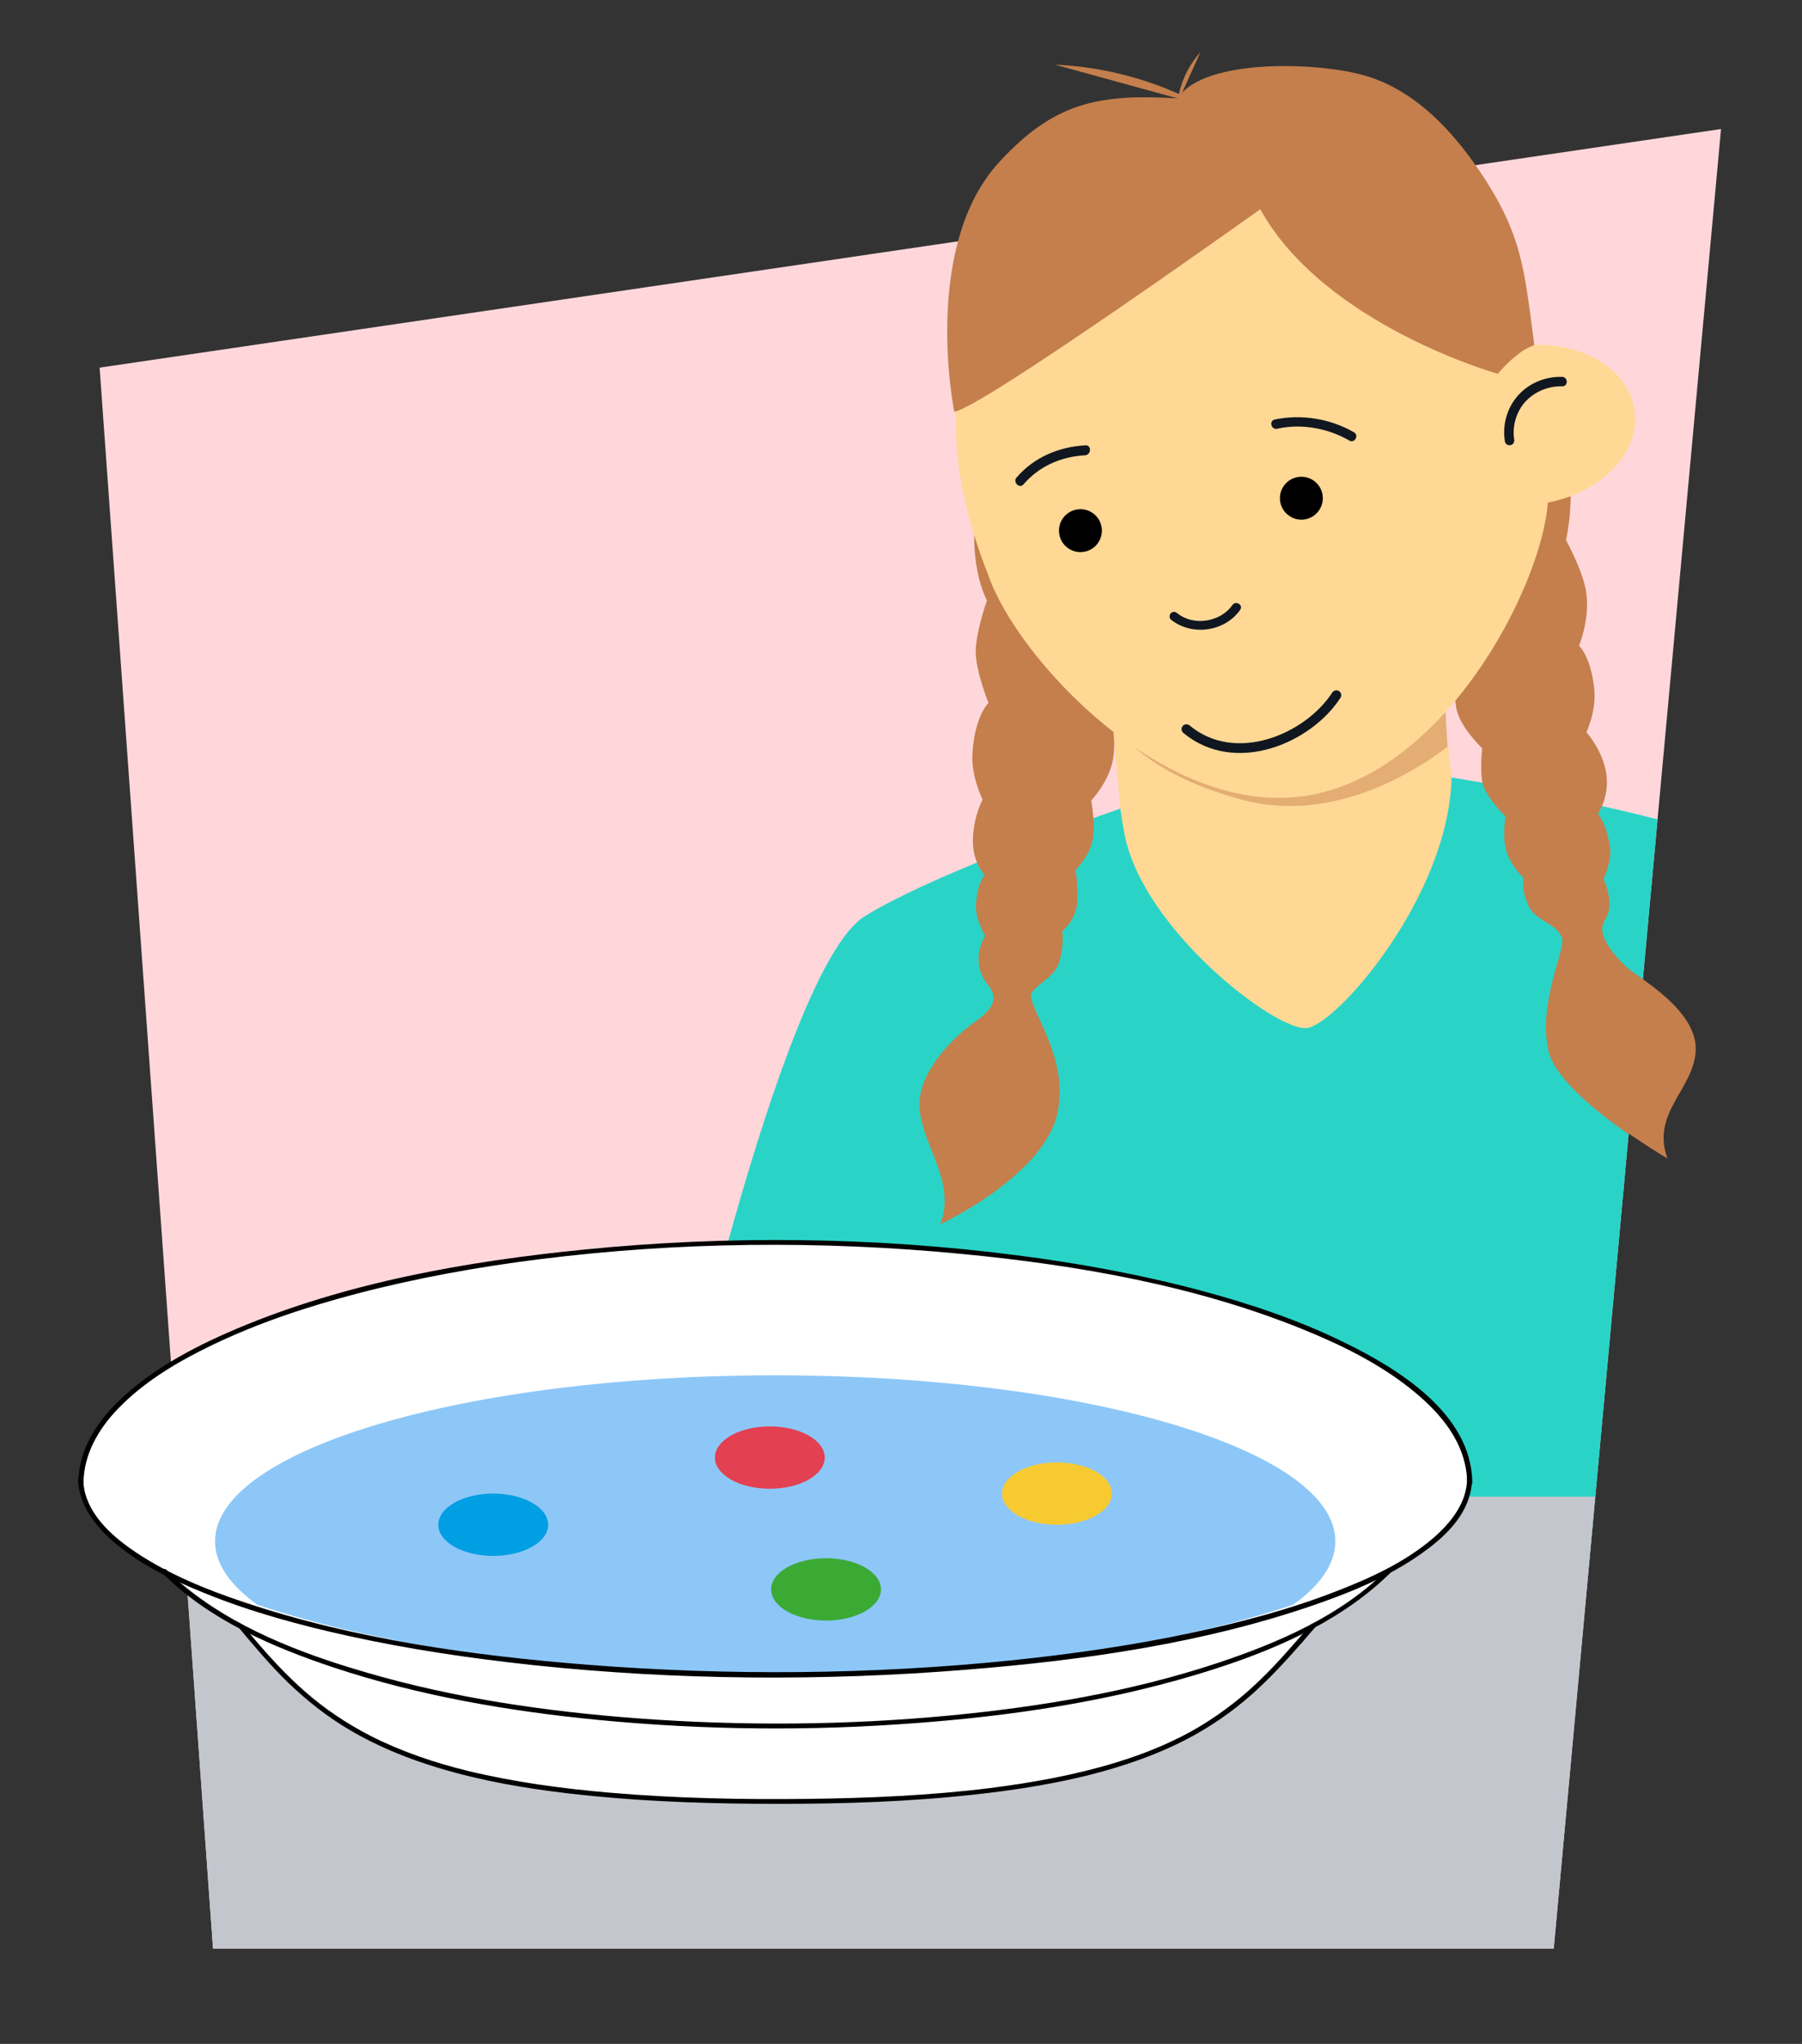
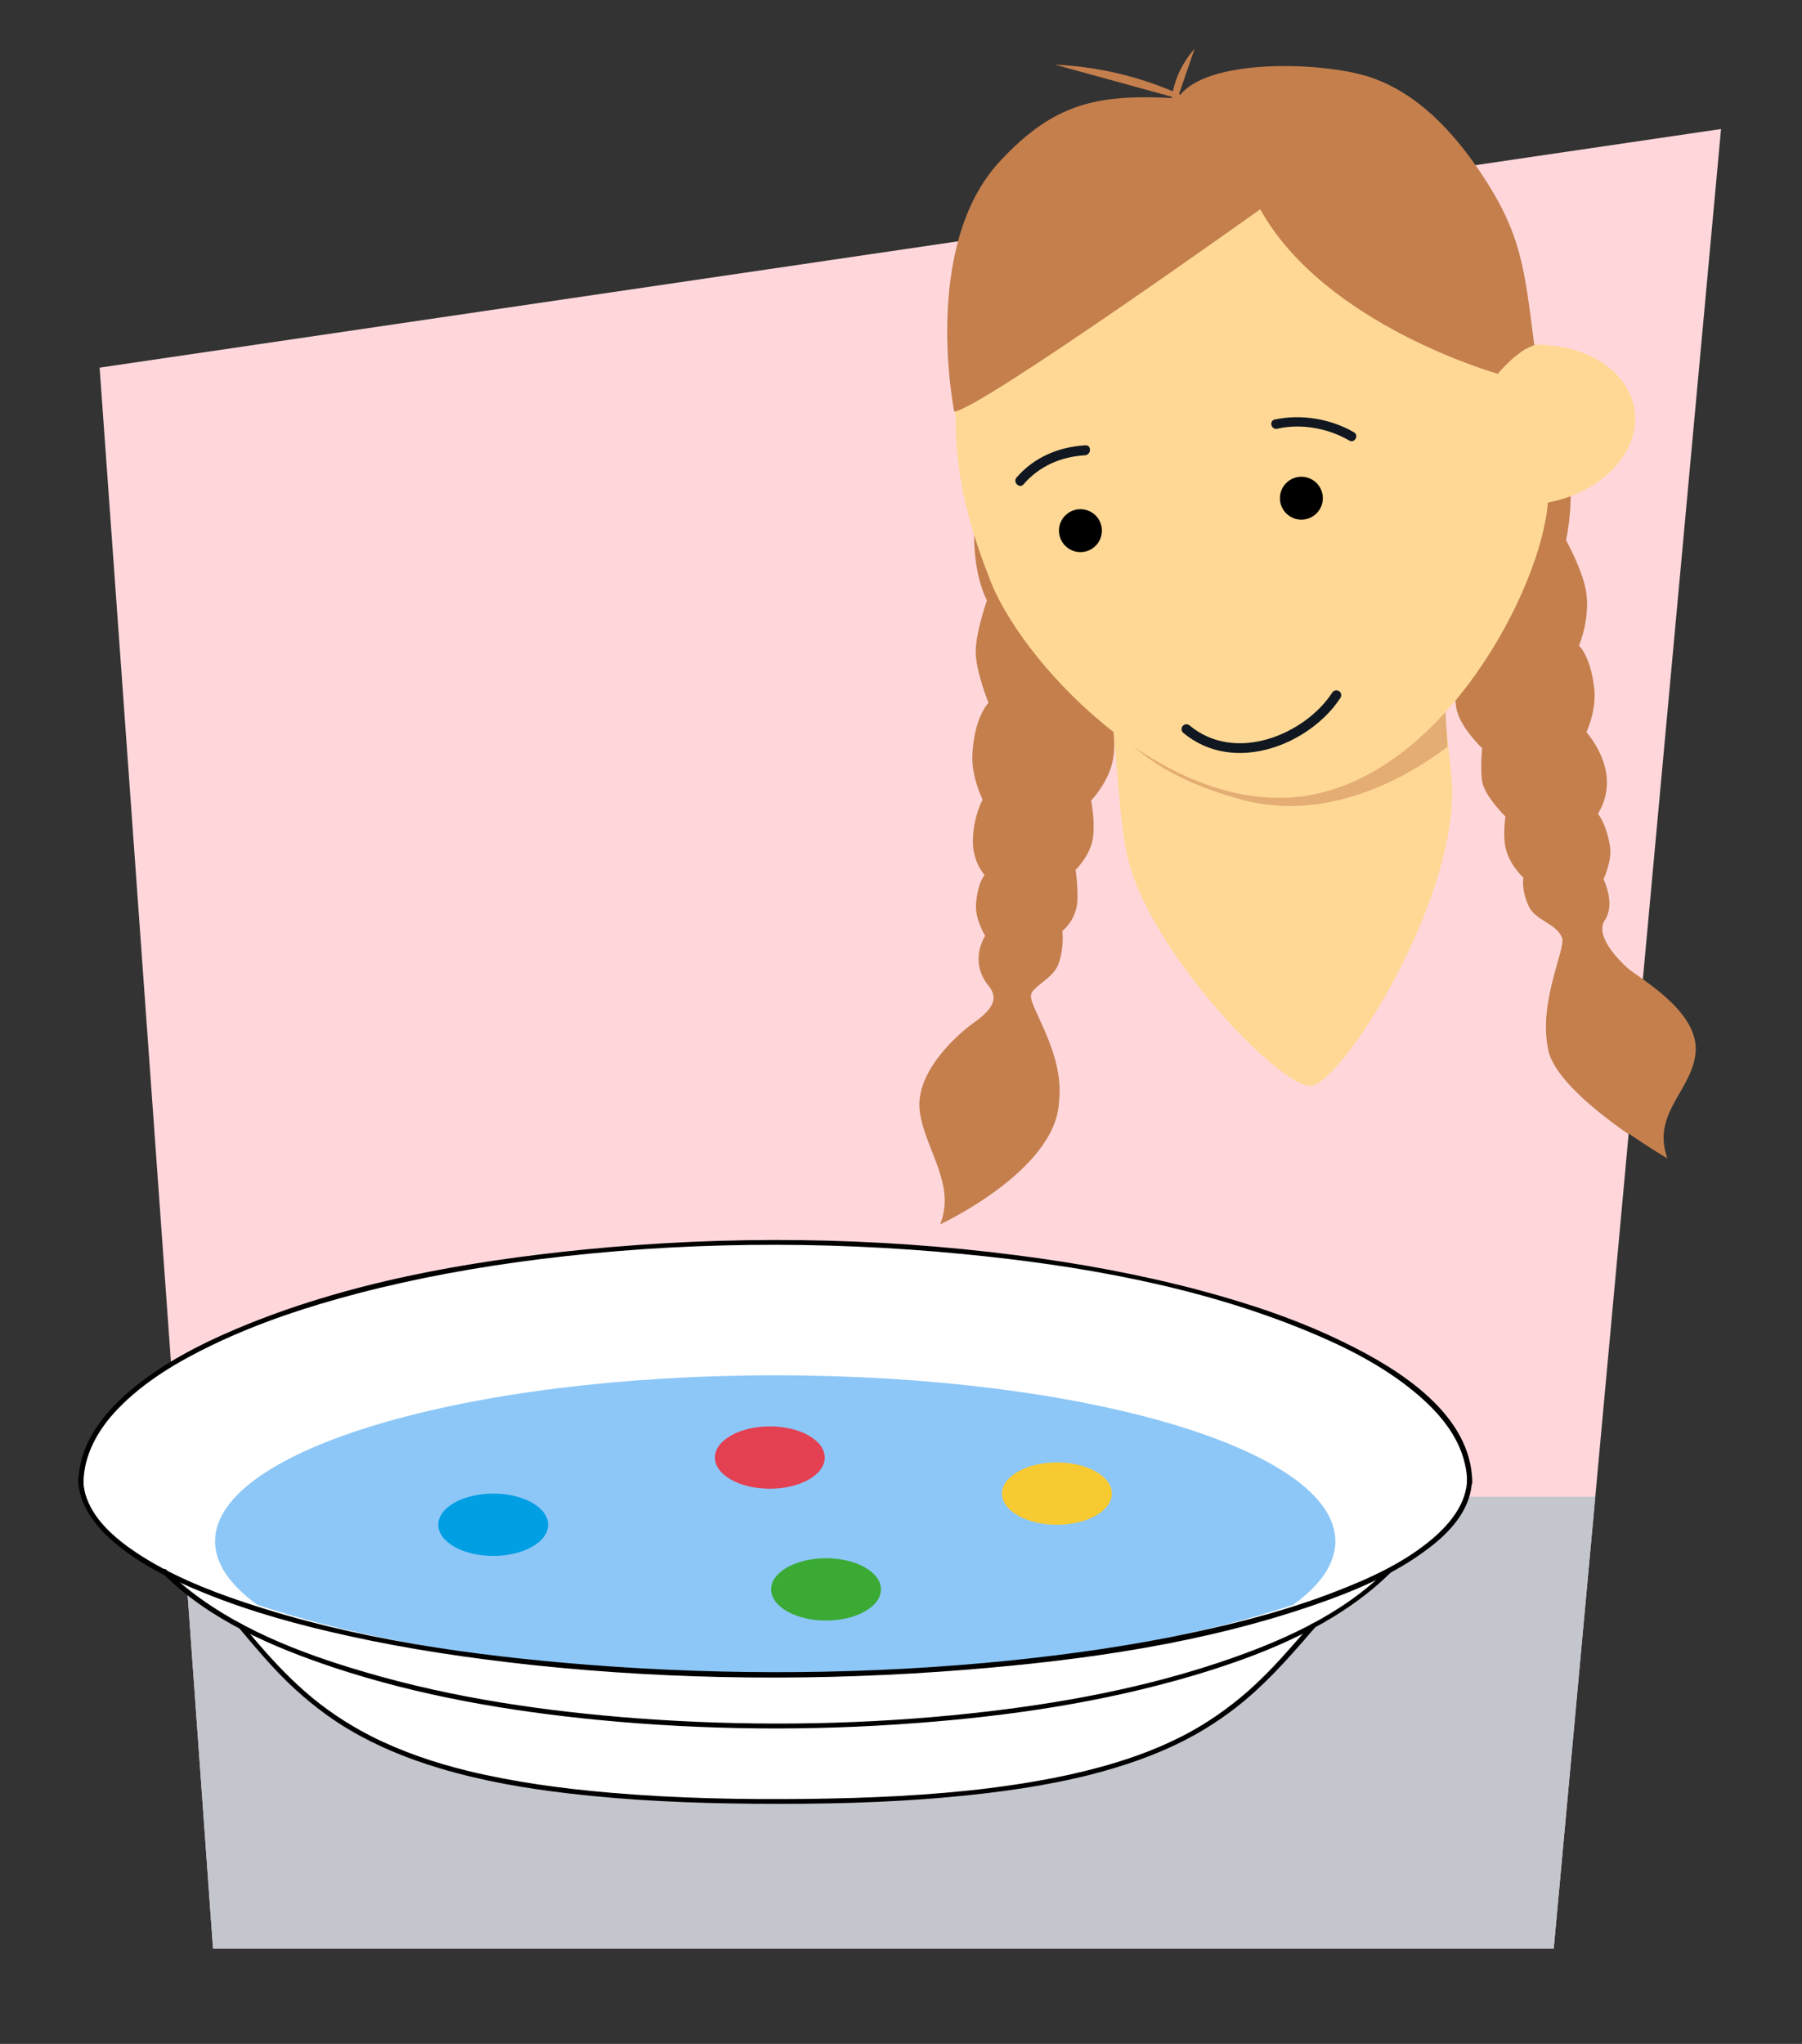
<svg xmlns="http://www.w3.org/2000/svg" xmlns:xlink="http://www.w3.org/1999/xlink" version="1.1" id="Achtergrondvlakken" x="0px" y="0px" viewBox="0 0 705.5 800" style="enable-background:new 0 0 705.5 800;" xml:space="preserve">
  <rect x="0" y="0" width="705.5" height="800" fill="#333333" stroke="none" />
  <style type="text/css">
	.st0{fill:#C47F4D;}
	.st1{fill:#FFD7DB;}
	.st2{clip-path:url(#SVGID_00000062168074267834844040000012446771333017979545_);}
	.st3{fill:#FFD895;}
	.st4{fill:#E3AD73;}
	.st5{fill:#29D4C7;}
	.st6{fill:#101720;}
	.st7{fill:none;stroke:#101720;stroke-width:3.81;stroke-linecap:round;stroke-linejoin:round;}
	.st8{fill:#C4C6CE;}
	.st9{fill:#FFFFFF;}
	.st10{fill:#8DC7F7;}
	.st11{fill:#009EE3;}
	.st12{fill:#E34051;}
	.st13{fill:#F8CA31;}
	.st14{fill:#3AAA35;}
</style>
  <g>
-     <path class="st0" d="M458.5,45.8c0.8,0.4,1.6,0.9,2.3,1.3c-0.8-9.6,2.7-19.5,9.2-26.7" />
+     <path class="st0" d="M458.5,45.8c-0.8-9.6,2.7-19.5,9.2-26.7" />
    <path class="st0" d="M470.1,41C452.7,31.6,433,26.2,413,25.3" />
    <g>
      <polygon class="st1" points="83.4,762.7 608.3,762.7 673.8,50.5 39,143.9   " />
      <g>
        <defs>
          <polygon id="SVGID_1_" points="83.4,762.7 608.3,762.7 673.8,50.5 39,143.9     " />
        </defs>
        <clipPath id="SVGID_00000137097529929596748280000011621486656398981547_">
          <use xlink:href="#SVGID_1_" style="overflow:visible;" />
        </clipPath>
        <g style="clip-path:url(#SVGID_00000137097529929596748280000011621486656398981547_);">
          <g>
            <path class="st3" d="M435.8,284.6l2.7,30.8c0.6,6.5,1.4,12.8,2.7,18.9c7.5,36.7,60,91.8,72.1,90.7c12.2-1,59-74.6,55-120.8       l-3.1-29.4c-11.2,12.1-25.7,29.1-44.4,36.4C489.9,323.2,456.4,295.2,435.8,284.6L435.8,284.6z" />
            <path class="st4" d="M565.6,272.9l1.1,19.4c-18.4,14-49,29.4-80.9,20.6c-29.4-8.1-41-19.1-50-28.3l0-0.5       c19,12.7,41.6,25.6,66.8,23.4C527.8,305.3,549.1,288.6,565.6,272.9L565.6,272.9z" />
-             <path class="st5" d="M338.6,358.6c0.2-0.1,0.5-0.3,0.8-0.5c24-14.5,73.4-32.6,99.2-41.6c0.5,3.6,1.1,7.2,1.8,10.7       c7.6,36.9,58.9,76.3,71.1,75.2c11.6-1,55.8-51.6,56.8-98.1c27.1,4.5,79.9,14.1,106.6,24.5c0.5,0.2,1.1,0.4,1.6,0.6       c36.7,14.6,110.8,297.9,110.8,297.9l-525.7-47C261.6,580.4,305,379.3,338.6,358.6L338.6,358.6z" />
            <path class="st0" d="M395.9,175.4c-1.5,0.4-12.8,11.6-14.2,27.2c-1.8,21,4.7,32.4,4.7,32.4s-4.4,12.4-4.4,20.1s5,20,5,20       s-5.6,5.4-6.3,20.4c-0.4,8.7,4,17.5,4,17.5s-3.4,5.9-3.8,15.2c-0.4,9.1,4.6,14.3,4.6,14.3s-2.7,2.5-3.4,11.5       c-0.4,5.8,3.6,12.3,3.6,12.3s-6.6,9.8,1.3,19.5c4.5,5.5,0.9,9.8-6.3,14.9c-5,3.6-22.7,18.6-20.6,34.4c2.1,15,14.2,28.3,8,44.1       c0,0,45.3-21,46.5-47.9c2.4-19.2-12.3-37.8-10.9-42.1c1-3.4,8.7-6.3,10.7-11.9c2.4-6.7,1.5-12.9,1.5-12.9s4.6-3.5,5.7-9.9       c0.8-5.2-0.5-14-0.5-14s5-4.9,6.5-11c1.5-6.4-0.4-16.2-0.4-16.2s6.8-7,8.5-15.8c1.9-9.9-1.9-20.8-1.9-20.8       c3-3.4,6.6-10.4,7.7-20.8c1-10.4-3.8-24.4-3.8-24.4s7.7-4.5,8.5-23.5c1.3-15.1-4.7-26.7-6-26.4L395.9,175.4L395.9,175.4z" />
            <path class="st0" d="M598.4,150.9c1.6,0.3,11.9,7.4,14.9,23c3.9,20.9-0.2,37.5-0.2,37.5s6.4,11.6,7.8,19.7       c1.9,10.7-2.7,21.6-2.7,21.6s4.5,4.1,5.9,16.3c1.2,8.7-3,17.6-3,17.6s6.4,7,7.8,16.3c1.3,9.1-3.3,15.6-3.3,15.6       s3.2,3.6,4.7,12.6c1,5.8-2.6,13.2-2.6,13.2s4.8,9.5,0.5,15.9c-4,5.9,4.9,15.2,8.9,18.8c4,3.6,27.3,16.1,26.6,32.2       c-0.6,15.3-17.6,24.4-11.1,42.4c0,0-42.4-24.5-46.4-42.4c-4.2-19.1,7.1-40,5.3-44.3c-2.3-5.5-10.3-6.6-12.9-12       c-3.1-6.5-2.2-11.4-2.2-11.4s-5.1-4.6-6.8-11c-1.4-5.2-0.2-12.9-0.2-12.9s-8.2-8-9.1-13.7c-0.9-5.4,0-13,0-13       s-9.1-8.6-10.2-16.1c-1.3-8.5,0-20.1,0-20.1c-3.4-3.1-7.7-9.8-9.8-20.1s1.5-23.1,1.5-23.1s-8.2-5.5-11-24.6       c-2.8-15.1,2.1-27.3,3.5-27.2L598.4,150.9L598.4,150.9z" />
            <path class="st3" d="M387.1,225.6c11.1,31.6,67.4,93.4,122.7,86.1s93.7-81.6,96.2-115c5.8-1.1,11-3,15.7-5.6       c12.3-6.9,19.8-18.3,18.3-30.2c-2-15.6-19.1-26.5-39.3-25.9h0c-0.3-1.5-0.7-3-1.1-4.5c-0.4-1.5-0.8-2.9-1.2-4.4       c-0.5-1.9-1.1-3.8-1.7-5.7c-0.3-0.9-0.6-1.9-0.9-2.8c-0.2-0.7-0.5-1.4-0.7-2.1c-0.2-0.5-0.4-1-0.5-1.6       c-0.4-1.1-0.8-2.2-1.2-3.3c-0.4-1.1-0.8-2.2-1.3-3.4c-0.5-1.1-0.9-2.2-1.3-3.3c-0.5-1.3-1.1-2.6-1.7-3.9       c-0.6-1.3-1.2-2.5-1.8-3.8c0,0,0,0,0,0c-0.6-1.2-1.2-2.5-1.9-3.7c-0.3-0.6-0.6-1.2-1-1.8c-1.2-2.2-2.4-4.4-3.7-6.5       c-0.5-0.7-0.9-1.4-1.3-2.1c-0.3-0.5-0.7-1.1-1-1.6c-0.3-0.5-0.7-1-1-1.5c-2.3-3.4-4.8-6.7-7.5-9.8c-0.9-1-1.7-1.9-2.6-2.9       c-0.9-0.9-1.8-1.9-2.7-2.8c-0.9-0.9-1.9-1.8-2.9-2.7c-0.6-0.6-1.2-1.1-1.8-1.6c-0.4-0.4-0.8-0.7-1.2-1       c-0.9-0.8-1.8-1.5-2.7-2.2c-0.3-0.3-0.7-0.5-1-0.8c-0.9-0.7-1.8-1.4-2.8-2c-0.9-0.6-1.8-1.2-2.7-1.8c-0.8-0.5-1.5-1-2.3-1.5       c-0.5-0.3-1.1-0.7-1.6-1c-1.5-0.9-3.1-1.7-4.6-2.5c-1.1-0.6-2.2-1.1-3.3-1.6c-1.4-0.7-2.9-1.3-4.4-1.9c-0.5-0.2-1-0.4-1.6-0.6       c-0.8-0.3-1.7-0.6-2.6-0.9c-0.8-0.3-1.6-0.5-2.4-0.8c-0.3-0.1-0.6-0.2-0.9-0.3c-0.7-0.2-1.4-0.4-2.1-0.6       c-0.3-0.1-0.7-0.2-1-0.3c-2.1-0.6-4.2-1.1-6.4-1.5c-0.7-0.2-1.5-0.3-2.2-0.4c-0.9-0.2-1.9-0.3-2.8-0.5       c-2.5-0.4-5.1-0.7-7.8-0.9c-0.5-0.1-1.1-0.1-1.6-0.1c-0.5,0-1-0.1-1.5-0.1c-0.6,0-1.1-0.1-1.7-0.1c-1.7-0.1-3.5-0.1-5.2-0.1       c-0.9,0-1.8,0-2.7,0c-5.4,0.1-11.1,0.5-16.9,1.3c-6.5,0.9-12.7,2.1-18.5,3.6c-0.5,0.1-0.9,0.2-1.4,0.4c-2.5,0.7-5,1.4-7.4,2.3       c-0.6,0.2-1.2,0.4-1.8,0.7c-2.1,0.8-4.2,1.6-6.2,2.4c-0.6,0.3-1.3,0.5-1.9,0.8c-0.6,0.3-1.3,0.6-1.9,0.9       c-1.6,0.8-3.2,1.5-4.7,2.4c-1,0.5-1,0.5,0,0c-0.8,0.4-1.5,0.8-2.3,1.2c-0.7,0.4-1.5,0.8-2.2,1.3c-1.5,0.9-2.9,1.8-4.2,2.7       c-1.4,1-2.8,1.9-4.1,2.9c-0.7,0.5-1.3,1-2,1.5c-0.6,0.5-1.3,1-1.9,1.6c-0.6,0.5-1.2,1.1-1.8,1.6c-0.7,0.6-1.4,1.3-2.1,2       c-0.3,0.3-0.6,0.6-1,0.9c-0.8,0.8-1.5,1.6-2.3,2.3c-0.5,0.5-1,1.1-1.5,1.6c-0.5,0.6-1.1,1.2-1.6,1.8c-1,1.2-2.1,2.5-3,3.7       c-0.3,0.3-0.5,0.7-0.8,1c-0.3,0.4-0.6,0.8-0.9,1.2c-0.5,0.7-1.1,1.5-1.6,2.2c-0.5,0.8-1,1.5-1.5,2.3c-0.5,0.8-1,1.5-1.5,2.3       c-0.5,0.8-1,1.6-1.4,2.4c-0.5,0.8-0.9,1.6-1.3,2.4c-0.4,0.8-0.9,1.6-1.3,2.4c-0.3,0.7-0.6,1.3-1,2c-0.1,0.3-0.2,0.5-0.4,0.8       c-0.4,0.7-0.7,1.5-1,2.2c-0.2,0.3-0.3,0.7-0.5,1.1c-0.2,0.4-0.4,0.8-0.5,1.3c-0.1,0.1-0.1,0.2-0.1,0.3       c-0.1,0.3-0.3,0.7-0.4,1.1c-0.2,0.4-0.3,0.7-0.4,1.1c-0.2,0.7-0.5,1.3-0.7,1.9c-2.3,6.1-4,12.6-5.3,19.3       c-0.1,0.4-0.2,0.8-0.2,1.3c-0.4,1.9-0.7,3.9-1,5.9c-0.2,1.5-0.4,3-0.6,4.5c-0.2,1.5-0.4,3-0.5,4.6c-0.3,3.1-0.5,6.2-0.6,9.3       c0,1.1-0.1,2.1-0.1,3.1c-0.1,4.2-3.1,4-2.9,8.3l0.6,4.1C373.9,182.6,378.1,202.8,387.1,225.6L387.1,225.6z" />
            <circle cx="509.5" cy="195" r="8.4" />
            <circle cx="423" cy="207.7" r="8.4" />
-             <path class="st6" d="M611.6,147.5c-6.4-0.2-12.9,2.4-17.2,7.2c-4.4,4.9-6.3,11.6-5.2,18.2c0.2,1,1.4,1.6,2.3,1.3       c1.1-0.3,1.5-1.3,1.3-2.3c-0.8-5.2,0.9-10.9,4.5-14.8c3.7-3.9,8.9-6,14.2-5.9C614,151.4,614,147.6,611.6,147.5L611.6,147.5       L611.6,147.5z" />
-             <path class="st6" d="M482.5,236.8c-4.6,6.7-15.3,8.4-21.6,3.2c-0.7-0.6-1.8-0.7-2.5,0c-0.6,0.6-0.7,1.9,0,2.5       c8.2,6.6,21.2,4.8,27.2-3.9C486.8,236.7,483.8,235,482.5,236.8L482.5,236.8L482.5,236.8z" />
            <path class="st7" d="M523.2,272.1c-11.1,17.1-39.6,29.2-58.7,13.3" />
            <path class="st6" d="M530.1,169.2c-9.2-5.3-20.6-7.2-31-5c-2.4,0.5-1.4,4.2,1,3.6c9.4-2.1,19.8-0.2,28.1,4.6       C530.3,173.7,532.2,170.4,530.1,169.2L530.1,169.2L530.1,169.2z" />
            <path class="st6" d="M424.9,174.3c-10.3,0.6-20,4.6-26.9,12.6c-1.6,1.8,1.1,4.5,2.7,2.7c6.2-7.2,14.8-10.9,24.2-11.4       C427.3,177.9,427.4,174.1,424.9,174.3L424.9,174.3L424.9,174.3z" />
          </g>
          <rect x="-39" y="585.8" class="st8" width="848.5" height="198.2" />
        </g>
      </g>
    </g>
    <g>
      <path class="st9" d="M93.7,636.4c31.5,38,60.9,68.6,209.9,68.6s176.7-30,208.9-67.5l1-1.1" />
      <ellipse class="st9" cx="303.5" cy="578.7" rx="271.8" ry="76.7" />
      <path class="st9" d="M543.2,614.9c-36.8,37.6-130.2,61.7-239.6,61.7s-202.8-24.1-239.6-61.7H543.2z" />
      <path class="st9" d="M31.7,580.5c0-51.9,121.7-94,271.8-94s271.8,42.1,271.8,94H31.7z" />
      <path class="st10" d="M303.5,538.3c-121.1,0-219.3,29.1-219.3,65c0,8.8,5.9,17.1,16.5,24.8c49.8,16.7,122.2,27.2,202.8,27.2    s153.1-10.5,202.8-27.2c10.6-7.6,16.5-16,16.5-24.8C522.9,567.4,424.7,538.3,303.5,538.3L303.5,538.3z" />
      <path d="M543.1,614.3c-18,18.1-42.8,28.8-66.7,36.7c-33.5,11.1-68.8,17-103.9,20.4c-40.7,3.9-81.8,4.2-122.6,1.2    c-36-2.7-72.2-7.9-106.9-18.1c-25.4-7.4-51.8-17.5-72.3-34.9c-1.9-1.7-3.8-3.4-5.6-5.2c-0.9-0.9-2.3,0.5-1.4,1.4    c18.1,18.2,43,28.9,67,36.9c33.5,11.1,68.6,17.1,103.6,20.5c41.4,4,83.2,4.4,124.6,1.2c36.3-2.7,72.7-8.1,107.7-18.4    c25.4-7.5,51.6-17.7,72-35.1c2-1.7,3.9-3.5,5.8-5.3C545.4,614.8,544,613.4,543.1,614.3L543.1,614.3L543.1,614.3z" />
      <path d="M93.5,637.1c6.2,7.4,12.4,14.8,19.3,21.5c7.4,7.1,15.5,13.5,24.4,18.7c10.9,6.4,22.8,11.2,34.9,14.8    c16.6,5,33.7,7.9,50.8,9.9c24,2.8,48.2,3.8,72.3,4c25.8,0.2,51.7-0.3,77.4-2.7c18.3-1.7,36.6-4.2,54.4-8.7    c12.9-3.3,25.5-7.6,37.3-13.7c9.3-4.8,18-10.8,25.8-17.7c7.2-6.4,13.7-13.5,20-20.7c1.5-1.8,3-3.5,4.6-5.3c0.9-1-0.5-2.4-1.4-1.4    c-6.3,7.1-12.4,14.4-19.2,21c-7.1,7-15,13.2-23.5,18.4c-10.5,6.4-22,11.1-33.8,14.7c-16.1,4.9-32.8,7.9-49.5,10    c-23.5,2.9-47.2,3.9-70.9,4.2c-25.8,0.3-51.6-0.2-77.3-2.4c-18.7-1.6-37.4-4.1-55.7-8.5c-13.1-3.2-25.9-7.5-38-13.6    c-9.4-4.8-18.3-10.7-26.2-17.7c-7.2-6.3-13.7-13.4-19.9-20.7c-1.5-1.8-3-3.6-4.5-5.3C94,634.7,92.6,636.1,93.5,637.1L93.5,637.1    L93.5,637.1z" />
      <path d="M32.7,580.3c0.1-11.2,6-21.2,13.6-29c10.3-10.7,23.6-18.5,36.9-24.9c18.1-8.7,37.3-15,56.7-20.1    c23.4-6.1,47.2-10.4,71.1-13.4c54.8-6.9,110.6-7.4,165.6-2.1c45.6,4.4,92.1,12.5,134.7,30c15.1,6.2,30.1,13.7,42.7,24.2    c8.8,7.3,16.9,16.5,19.5,27.9c0.6,2.5,0.9,4.9,0.9,7.5c0,1.3,2,1.3,2,0c-0.1-26.8-28.7-44.5-49.8-54.8    c-18-8.9-37.2-15.3-56.6-20.5c-23.7-6.3-47.8-10.7-72.1-13.8c-56-7.2-113.1-7.8-169.3-2.2c-46.1,4.6-93.1,12.9-136,31    c-14.9,6.3-29.7,14-42,24.5c-8.7,7.5-16.7,17-19.1,28.5c-0.5,2.4-0.8,4.8-0.8,7.3C30.7,581.6,32.7,581.6,32.7,580.3L32.7,580.3    L32.7,580.3z" />
      <path d="M574.4,578.7c-0.1,9.6-6.5,17.5-13.5,23.5c-10.8,9.2-24.2,15.4-37.4,20.5c-18.1,7.1-37,12.1-56.1,16.2    c-23.6,5.1-47.6,8.5-71.6,11c-55,5.6-110.6,6-165.7,1.7c-45.3-3.6-91.4-10-134.6-24.5c-14.7-4.9-29.4-10.9-42.3-19.5    c-8.2-5.5-17-13-19.8-22.9c-0.5-1.9-0.8-3.9-0.8-5.9c0-1.3-2-1.3-2,0c0.1,9.7,6.2,17.9,13.2,24.1c10.5,9.3,23.5,15.5,36.4,20.7    c18.2,7.4,37.4,12.6,56.6,16.8c23.6,5.2,47.6,8.7,71.6,11.3c56.5,6,113.7,6.4,170.4,1.8c45.8-3.7,92.4-10.3,136-25.4    c14.5-5,29.2-11.1,41.8-20.1c8.1-5.7,16.3-13.2,18.9-23.1c0.5-2,0.8-4,0.8-6.1C576.4,577.4,574.4,577.4,574.4,578.7L574.4,578.7z" />
    </g>
    <path class="st0" d="M391.5,63.1c21.2-22.8,38.2-26.5,69.6-24.6c10-16.1,57.4-14.4,75.6-8.2s32,21,42.6,36.7   c16.8,24.8,17.5,38.6,21.4,68.1c0,0-2.7,0.9-5.1,2.6c-2.4,1.7-5.7,4.5-9.2,8.6c0,0-67.8-19-93-64.4c0,0-110.1,78.6-119.8,79.2   C373.5,160.7,360.6,96.3,391.5,63.1L391.5,63.1z" />
    <ellipse class="st11" cx="193.1" cy="596.8" rx="21.5" ry="12.2" />
    <ellipse class="st12" cx="301.4" cy="570.5" rx="21.5" ry="12.2" />
    <ellipse class="st13" cx="413.8" cy="584.6" rx="21.5" ry="12.2" />
    <ellipse class="st14" cx="323.4" cy="622.1" rx="21.5" ry="12.2" />
  </g>
  <path class="st0" d="M637.2,378.9c-4-3.6-12.9-12.8-8.9-18.8c4.3-6.4-0.5-15.9-0.5-15.9s0-0.1,0.1-0.2l-31,5  c0.3,1.7,0.9,3.6,1.9,5.7c2.6,5.5,10.5,6.6,12.9,12c1.8,4.3-9.6,25.3-5.3,44.3c4,17.9,46.4,42.4,46.4,42.4  c-6.5-18,10.5-27.1,11.1-42.4C664.4,395.1,641.1,382.5,637.2,378.9L637.2,378.9z" />
</svg>